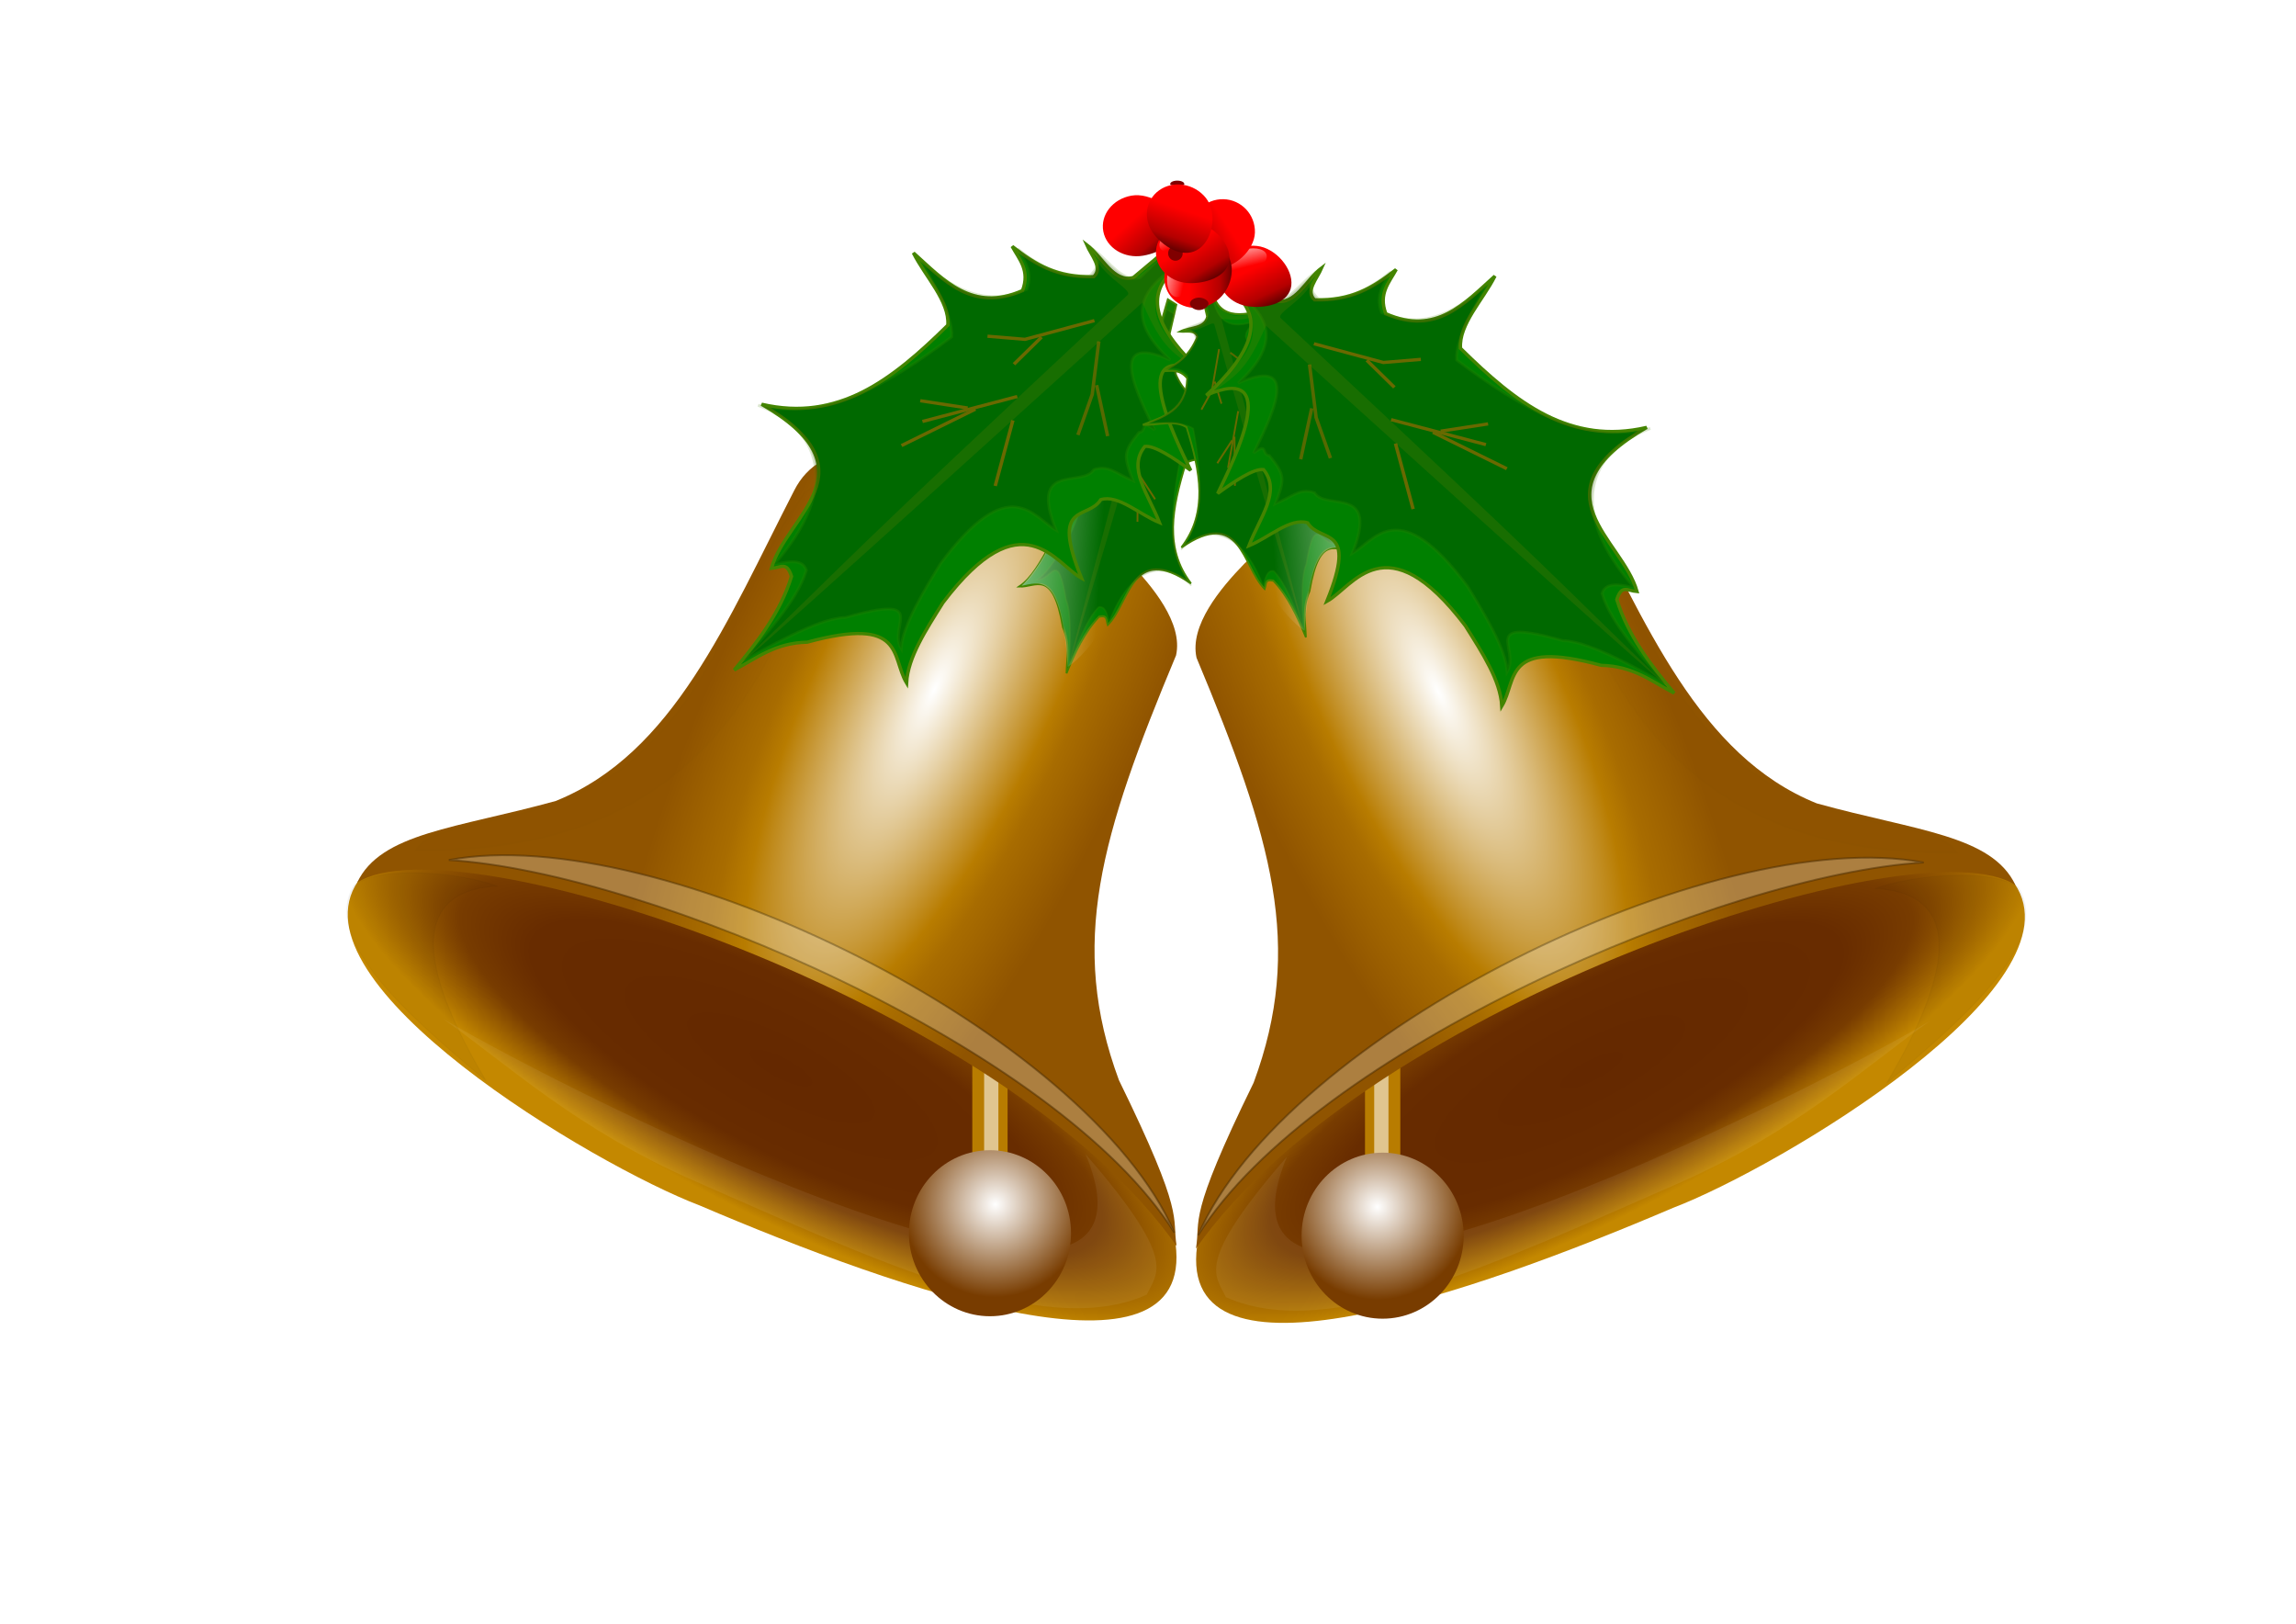
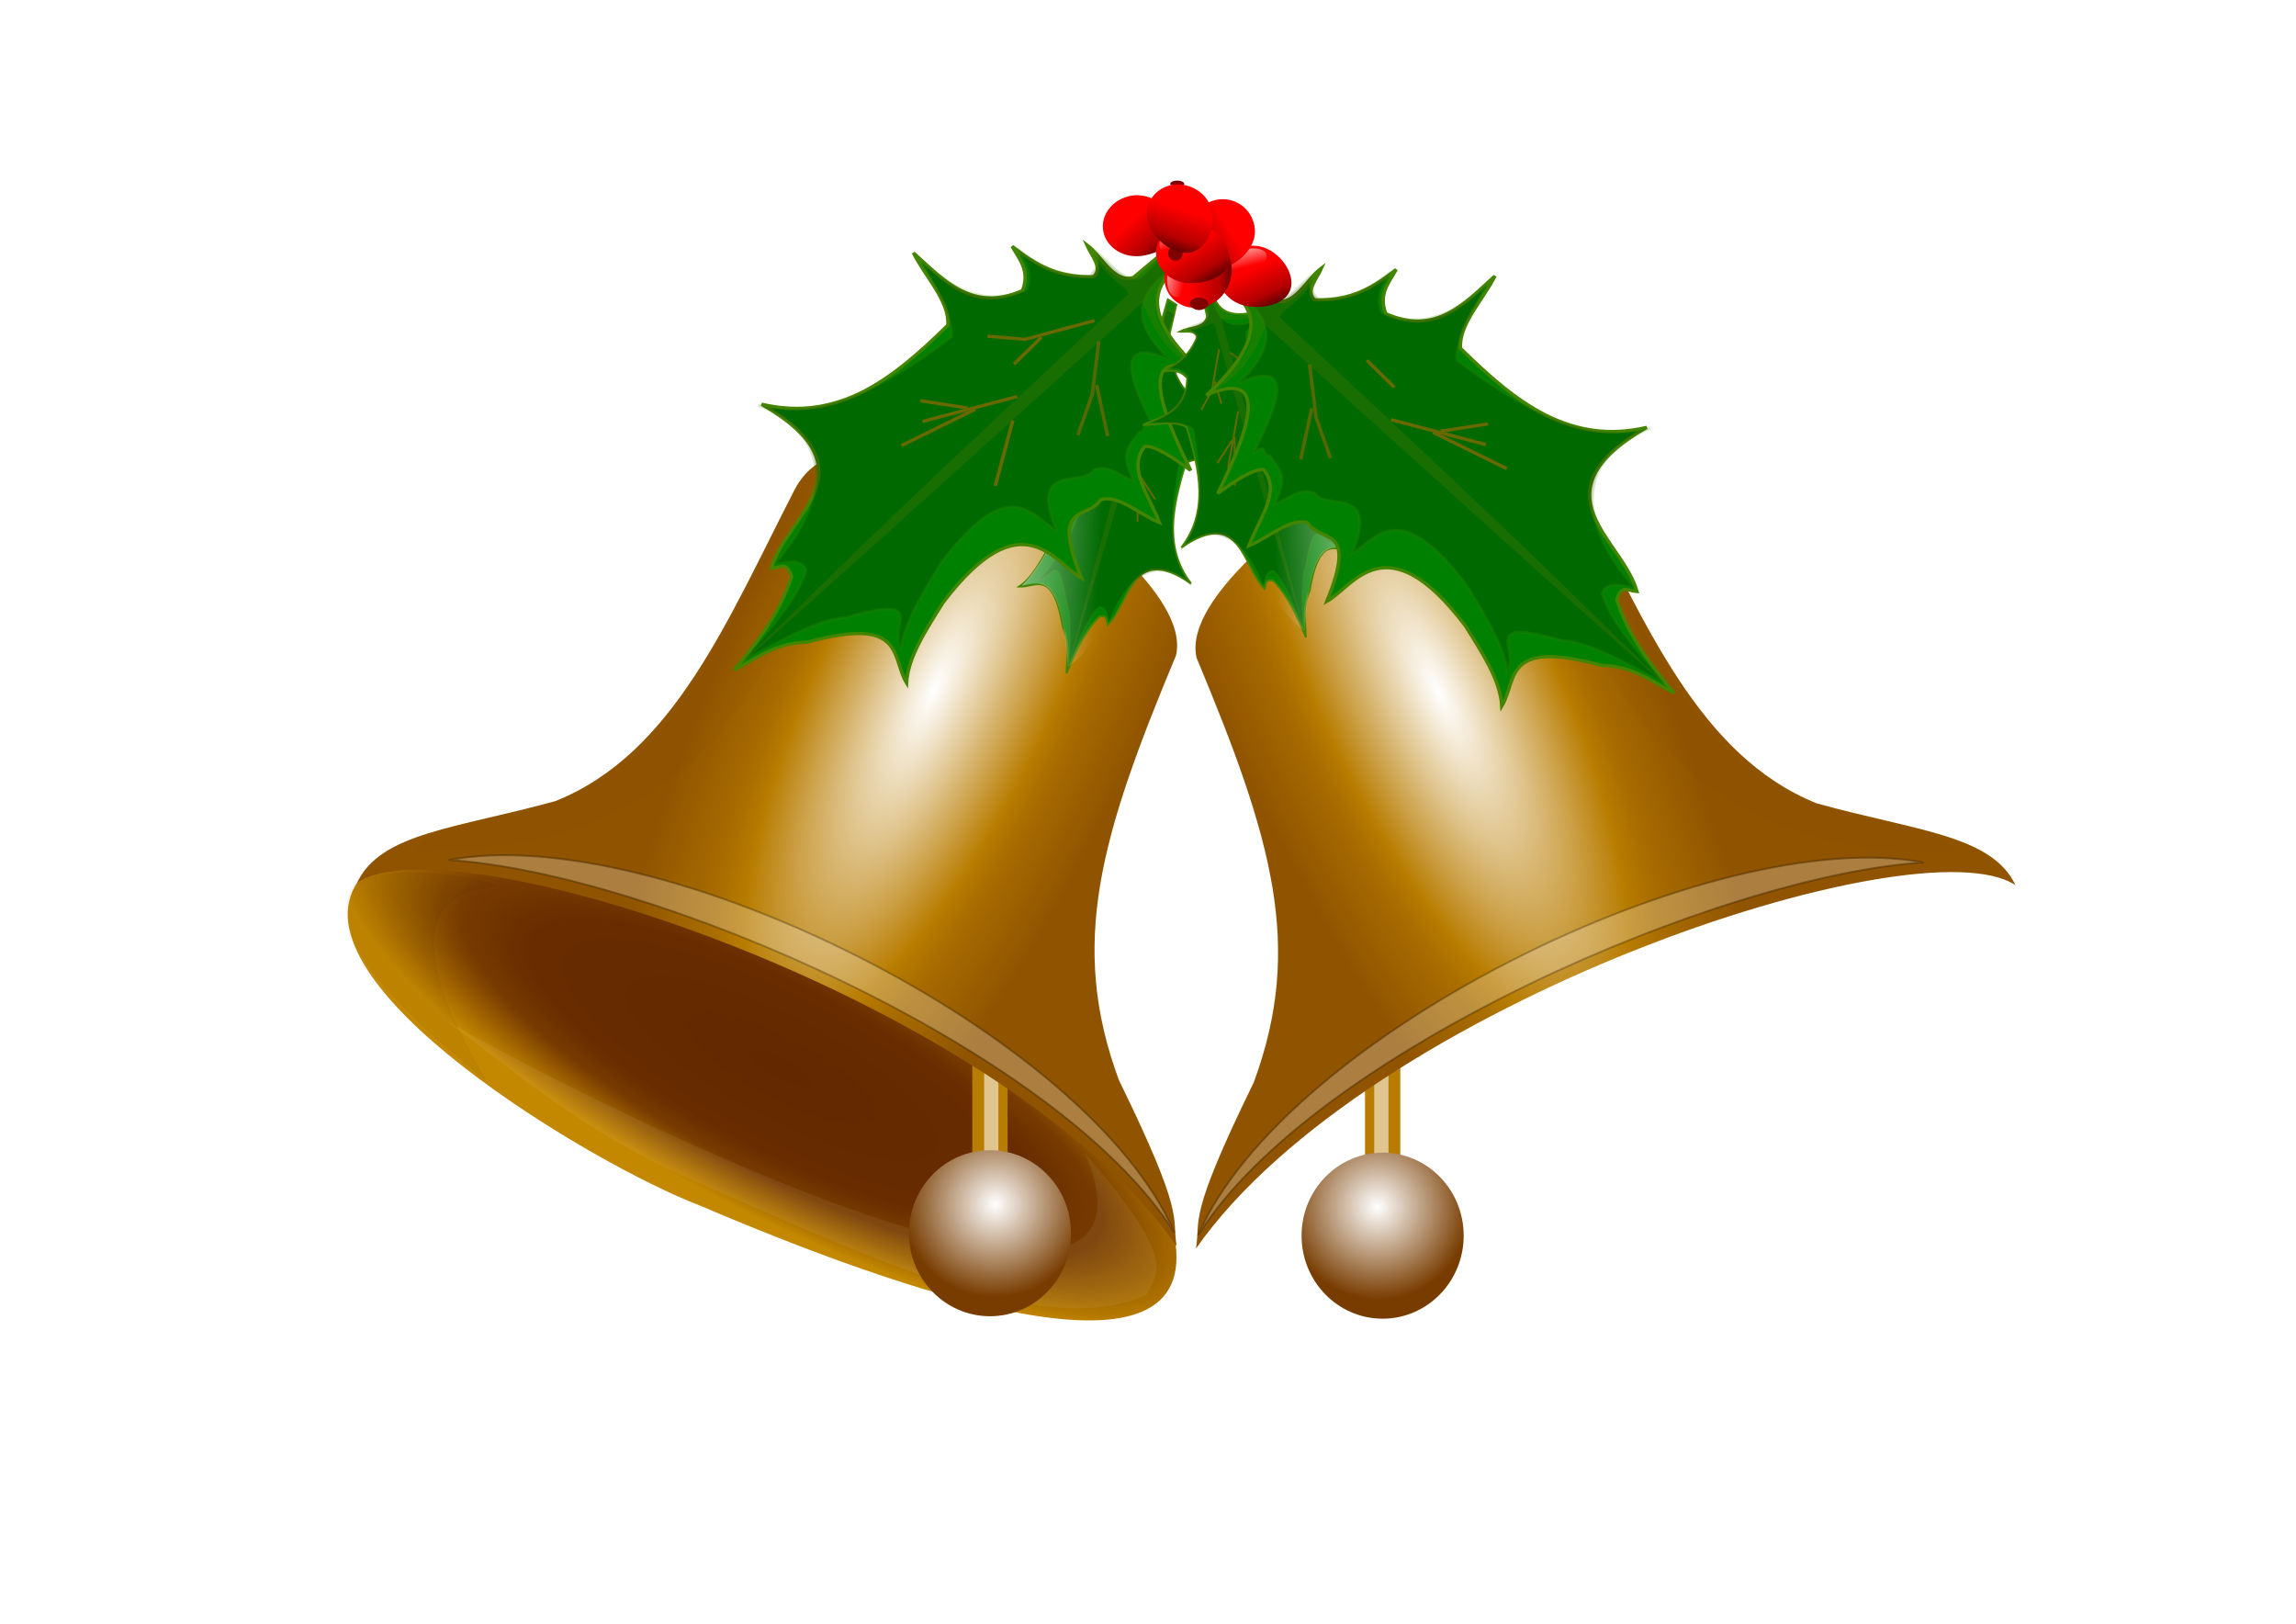
<svg xmlns="http://www.w3.org/2000/svg" xmlns:xlink="http://www.w3.org/1999/xlink" id="svg2" viewBox="0 0 1052.4 744.09">
  <defs id="defs4">
    <linearGradient id="linearGradient4047">
      <stop id="stop4049" stop-color="#fff" offset="0" />
      <stop id="stop4051" stop-color="#fff" stop-opacity="0" offset="1" />
    </linearGradient>
    <filter id="filter3971" height="1.062" width="2.987" y="-.031" x="-.993" color-interpolation-filters="sRGB">
      <feGaussianBlur id="feGaussianBlur3973" stdDeviation="4.532" />
    </filter>
    <filter id="filter3989" color-interpolation-filters="sRGB">
      <feGaussianBlur id="feGaussianBlur3991" stdDeviation="3.865" />
    </filter>
    <filter id="filter4023" color-interpolation-filters="sRGB">
      <feGaussianBlur id="feGaussianBlur4025" stdDeviation="7.353" />
    </filter>
    <filter id="filter4055" color-interpolation-filters="sRGB">
      <feGaussianBlur id="feGaussianBlur4057" stdDeviation="5.146" />
    </filter>
    <filter id="filter4145" height="1.218" width="1.107" y="-.109" x="-.054" color-interpolation-filters="sRGB">
      <feGaussianBlur id="feGaussianBlur4147" stdDeviation="8.886" />
    </filter>
    <filter id="filter4280" height="1.201" width="1.298" y="-.1" x="-.149" color-interpolation-filters="sRGB">
      <feGaussianBlur id="feGaussianBlur4282" stdDeviation="8.293" />
    </filter>
    <filter id="filter3852" color-interpolation-filters="sRGB">
      <feGaussianBlur id="feGaussianBlur3854" stdDeviation="0.683" />
    </filter>
    <filter id="filter3885" color-interpolation-filters="sRGB">
      <feGaussianBlur id="feGaussianBlur3887" stdDeviation="1.891" />
    </filter>
    <filter id="filter3926" color-interpolation-filters="sRGB">
      <feGaussianBlur id="feGaussianBlur3928" stdDeviation="0.334" />
    </filter>
    <filter id="filter3938" color-interpolation-filters="sRGB">
      <feGaussianBlur id="feGaussianBlur3940" stdDeviation="0.189" />
    </filter>
    <filter id="filter3942" height="1.058" width="1.283" y="-.029" x="-.142" color-interpolation-filters="sRGB">
      <feGaussianBlur id="feGaussianBlur3944" stdDeviation="0.189" />
    </filter>
    <filter id="filter3958" color-interpolation-filters="sRGB">
      <feGaussianBlur id="feGaussianBlur3960" stdDeviation="0.19" />
    </filter>
    <filter id="filter4092" color-interpolation-filters="sRGB">
      <feGaussianBlur id="feGaussianBlur4094" stdDeviation="0.046" />
    </filter>
    <filter id="filter4106" color-interpolation-filters="sRGB">
      <feGaussianBlur id="feGaussianBlur4108" stdDeviation="0.044" />
    </filter>
    <filter id="filter4154" color-interpolation-filters="sRGB">
      <feGaussianBlur id="feGaussianBlur4156" stdDeviation="0.042" />
    </filter>
    <linearGradient id="linearGradient4612" y2="-536.32" gradientUnits="userSpaceOnUse" x2="1426.4" gradientTransform="matrix(.904 .428 -.428 .904 -31.71 -1013.9)" y1="-440.55" x1="1427.9">
      <stop id="stop3885" stop-color="#a86c00" offset="0" />
      <stop id="stop3895" stop-color="#9c6000" offset=".341" />
      <stop id="stop3887" stop-color="#a86c00" stop-opacity="0" offset="1" />
    </linearGradient>
    <radialGradient id="radialGradient4614" gradientUnits="userSpaceOnUse" cy="-180.58" cx="1442" gradientTransform="matrix(.967 .49 -.141 .279 -90.993 -1174.5)" r="247.06">
      <stop id="stop4151" stop-color="#642800" offset="0" />
      <stop id="stop4153" stop-color="#682c00" offset=".564" />
      <stop id="stop4155" stop-color="#783c00" offset=".724" />
      <stop id="stop4157" stop-color="#985c00" offset=".837" />
      <stop id="stop4159" stop-color="#c48800" offset="1" />
    </radialGradient>
    <radialGradient id="radialGradient4616" gradientUnits="userSpaceOnUse" cy="-647.61" cx="1792.9" gradientTransform="matrix(.419 .202 -.628 1.3 254.32 -239.5)" r="243.22">
      <stop id="stop3865" stop-color="#fff" offset="0" />
      <stop id="stop3893" stop-color="#d3ae62" offset=".343" />
      <stop id="stop3881" stop-color="#b87c00" offset=".561" />
      <stop id="stop3879" stop-color="#a86c00" offset=".669" />
      <stop id="stop3863" stop-color="#905400" offset="1" />
    </radialGradient>
    <radialGradient id="radialGradient4618" gradientUnits="userSpaceOnUse" cy="-441.86" cx="1441.5" gradientTransform="matrix(1.11 -.249 .244 1.084 -46.834 392.06)" r="44.333">
      <stop id="stop3947" stop-color="#fff" offset="0" />
      <stop id="stop3949" stop-color="#783c00" offset="1" />
    </radialGradient>
    <linearGradient id="linearGradient4632" y2="-1232.6" xlink:href="#linearGradient4047" gradientUnits="userSpaceOnUse" x2="356.07" gradientTransform="translate(-21.804 20.842)" y1="-1153.4" x1="404.15" />
    <linearGradient id="linearGradient4640" y2="-1300.5" gradientUnits="userSpaceOnUse" y1="-1311.3" x2="440.35" x1="432.67">
      <stop id="stop4019" stop-color="#f00" offset="0" />
      <stop id="stop4025" stop-color="#b40000" offset=".52" />
      <stop id="stop4021" stop-color="#060000" offset="1" />
    </linearGradient>
    <linearGradient id="linearGradient4642" y2="-1312.1" xlink:href="#linearGradient4047" gradientUnits="userSpaceOnUse" x2="432.14" gradientTransform="matrix(1.149 0 0 1.021 -63.327 27.52)" y1="-1320.5" x1="428.43" />
  </defs>
  <g id="layer1" transform="translate(0 -308.27)">
    <g id="g4493" transform="matrix(.517 0 0 .48 -109.04 709.81)">
      <g id="g4161" transform="matrix(1.63 0 0 1.798 -1262.7 1115)">
        <g id="g4202">
          <g id="g4284">
            <path id="path3843" d="m1478.6-867.11c-27.47-12.08-51.526 24.495-63.859 27.101l80.211 38.129c-2.13-9.002 10.736-50.018-15.025-64.601-0.438-0.216-0.891-0.437-1.327-0.629zm-6.344 9.443c7.579 3.593 10.899 12.464 7.418 19.806-3.48 7.341-12.45 10.387-20.029 6.794-7.578-3.593-10.899-12.464-7.418-19.806 3.48-7.341 12.45-10.387 20.028-6.794z" stroke-opacity="0" fill="url(#linearGradient4612)" />
            <path id="path3841" d="m1098.8-617.47c-38.073 54.2 128.18 150.73 185.77 172.17 109.47 45.626 269.8 100.37 258.86 20.19-47.177-72.711-182.08-138.24-219.09-150.42-46.056-22.033-182.61-71.163-225.53-41.934z" stroke-opacity="0" fill="url(#radialGradient4614)" />
            <path id="rect3930" d="m1432.9-812.14h19.197v351.6h-19.197z" stroke-opacity="0" fill="#b87c00" />
            <path id="path3953" opacity=".75" d="m1438.4-810.14h10.949v351.6h-10.949z" transform="matrix(.708 0 0 1 420.95 0)" filter="url(#filter3971)" fill="#fff" />
            <path id="path3836" d="m1098.3-616.67c12.837-26.605 54.069-28.806 108.03-43.405 64.052-25.139 93.272-95.661 129.66-164.79 14.897-28.921 52.956-23.619 85.557-14.069 33.115 8.682 65.527 22.872 96.1 51.475 13.291 13.338 29.965 33.021 26.084 50.06-41.185 96.219-58.47 153.29-31.071 225.59 36.462 72.681 28.686 72.159 31.391 88.099-93.562-130.21-392.77-227.21-445.75-192.96z" stroke-opacity="0" fill="url(#radialGradient4616)" />
            <path id="path4001" opacity=".25" d="m1158.3-613.26c-151.84 41.025 199.22 181.36 276.95 206.52-43.024-10.396-96.006-16.119-160.08-45.784-93.546-43.311-189.49-83.376-202.24-138.85 6.992-11.817 5.684-23.141 85.37-21.884z" transform="matrix(-.613 -.717 -.871 .613 1670.4 733.88)" filter="url(#filter4023)" fill="#fff" />
            <path id="path3942" d="m1486.6-430.54c0 24.346-19.737 44.083-44.083 44.083s-44.083-19.737-44.083-44.083 19.737-44.083 44.083-44.083 44.083 19.737 44.083 44.083z" stroke-opacity="0" fill="url(#radialGradient4618)" />
            <path id="path3975" opacity="0" filter="url(#filter3989)" stroke-width="1px" d="m1286.2-735.28c-3.805 87.295 204.77 40.885 212.57 168.82 0.019-86.741 27.732-120.43 45.637-175.24-67.032-101.1-147.16-20.409-208.86-81.878-15.571 31.187-32.383 59.893-49.346 88.296z" />
            <path id="path4027" opacity=".091" d="m1411.2-839.61c-58.414-8.334-63.547 65.244-86.947 100.48-54.166 99.172-142.95 111.6-211.57 111.49 11.433-19.3 74.379-11.53 126.07-49.015 56.354-45.471 61.245-94.436 106.61-157 11.166-9.132 38.87-14.186 65.842-5.954z" transform="matrix(.908 0 0 .921 119.88 -55.771)" filter="url(#filter4055)" stroke="#000" stroke-width="1.043px" />
            <path id="path4059" opacity=".5" d="m1148.2-628.7c114.13-21.072 347.87 91.79 394.64 197.9-62.804-97.945-286.17-191.6-394.64-197.9z" filter="url(#filter4145)" stroke="#000" stroke-width="1px" fill="#fff" />
            <path id="path4214" opacity=".19" d="m1237.5-411.43c-65.137 3.527-81.244 57.141-10.18 185.63-68.423-61.755-146.79-134.83-116.6-186.73 23.232-18.459 92.721-12.317 126.78 1.098z" transform="matrix(.613 0 0 .556 415.94 -386.1)" filter="url(#filter4280)" stroke="#000" stroke-width="1px" />
          </g>
          <g id="g4297" transform="matrix(-1 0 0 1 3098.6 1.301)">
            <path id="path4299" d="m1478.6-867.11c-27.47-12.08-51.526 24.495-63.859 27.101l80.211 38.129c-2.13-9.002 10.736-50.018-15.025-64.601-0.438-0.216-0.891-0.437-1.327-0.629zm-6.344 9.443c7.579 3.593 10.899 12.464 7.418 19.806-3.48 7.341-12.45 10.387-20.029 6.794-7.578-3.593-10.899-12.464-7.418-19.806 3.48-7.341 12.45-10.387 20.028-6.794z" stroke-opacity="0" fill="url(#linearGradient4612)" />
-             <path id="path4301" d="m1098.8-617.47c-38.073 54.2 128.18 150.73 185.77 172.17 109.47 45.626 269.8 100.37 258.86 20.19-47.177-72.711-182.08-138.24-219.09-150.42-46.056-22.033-182.61-71.163-225.53-41.934z" stroke-opacity="0" fill="url(#radialGradient4614)" />
            <path id="path4303" d="m1432.9-812.14h19.197v351.6h-19.197z" stroke-opacity="0" fill="#b87c00" />
            <path id="path4305" opacity=".75" d="m1438.4-810.14h10.949v351.6h-10.949z" transform="matrix(.708 0 0 1 420.95 0)" filter="url(#filter3971)" fill="#fff" />
            <path id="path4307" d="m1098.3-616.67c12.837-26.605 54.069-28.806 108.03-43.405 64.052-25.139 93.272-95.661 129.66-164.79 14.897-28.921 52.956-23.619 85.557-14.069 33.115 8.682 65.527 22.872 96.1 51.475 13.291 13.338 29.965 33.021 26.084 50.06-41.185 96.219-58.47 153.29-31.071 225.59 36.462 72.681 28.686 72.159 31.391 88.099-93.562-130.21-392.77-227.21-445.75-192.96z" stroke-opacity="0" fill="url(#radialGradient4616)" />
            <path id="path4309" opacity=".25" d="m1158.3-613.26c-151.84 41.025 199.22 181.36 276.95 206.52-43.024-10.396-96.006-16.119-160.08-45.784-93.546-43.311-189.49-83.376-202.24-138.85 6.992-11.817 5.684-23.141 85.37-21.884z" transform="matrix(-.613 -.717 -.871 .613 1670.4 733.88)" filter="url(#filter4023)" fill="#fff" />
            <path id="path4311" d="m1486.6-430.54c0 24.346-19.737 44.083-44.083 44.083s-44.083-19.737-44.083-44.083 19.737-44.083 44.083-44.083 44.083 19.737 44.083 44.083z" stroke-opacity="0" fill="url(#radialGradient4618)" />
            <path id="path4313" opacity="0" filter="url(#filter3989)" stroke-width="1px" d="m1286.2-735.28c-3.805 87.295 204.77 40.885 212.57 168.82 0.019-86.741 27.732-120.43 45.637-175.24-67.032-101.1-147.16-20.409-208.86-81.878-15.571 31.187-32.383 59.893-49.346 88.296z" />
            <path id="path4315" opacity=".091" d="m1411.2-839.61c-58.414-8.334-63.547 65.244-86.947 100.48-54.166 99.172-142.95 111.6-211.57 111.49 11.433-19.3 74.379-11.53 126.07-49.015 56.354-45.471 61.245-94.436 106.61-157 11.166-9.132 38.87-14.186 65.842-5.954z" transform="matrix(.908 0 0 .921 119.88 -55.771)" filter="url(#filter4055)" stroke="#000" stroke-width="1.043px" />
            <path id="path4317" opacity=".5" d="m1148.2-628.7c114.13-21.072 347.87 91.79 394.64 197.9-62.804-97.945-286.17-191.6-394.64-197.9z" filter="url(#filter4145)" stroke="#000" stroke-width="1px" fill="#fff" />
-             <path id="path4319" opacity=".19" d="m1237.5-411.43c-65.137 3.527-81.244 57.141-10.18 185.63-68.423-61.755-146.79-134.83-116.6-186.73 23.232-18.459 92.721-12.317 126.78 1.098z" transform="matrix(.613 0 0 .556 415.94 -386.1)" filter="url(#filter4280)" stroke="#000" stroke-width="1px" />
          </g>
        </g>
      </g>
      <g id="g4369" transform="matrix(3.048 0 0 3.097 .537 3409.2)">
        <g id="g4187" transform="matrix(-.237 -.556 -.465 .284 -94.254 -680.88)">
          <path id="path4189" d="m410.11-1296-18.143 16.127c-5.823 1.79-9.127-6.5-13.608-10.08 1.398 3.405 4.8 7.144 2.053 9.858-10.647 0.303-16.838-3.64-23.724-9.354 2.069 4.005 5.238 7.461 3.024 13.608-14.669 6.86-22.903-3.171-31.751-11.592 3.502 7.425 10.545 14.849 10.018 22.274-16.294 17.013-31.891 29.859-54.184 24.376 33.198 20.392 7.124 34.317 2.839 50.62 2.881-0.257 4.412-2.292 5.863 2.458-3.201 11.03-9.756 20.047-16.668 28.85 6.663-3.698 11.892-8.348 21.229-8.568 28.541-8.235 24.384 4.511 28.887 12.538 0.432-7.901 5.601-16.259 10.584-24.695 23.158-32.373 32.767-11.906 40.319-7.56-9.169-23.909 1.871-17.802 5.605-24.228 5.018-1.673 11.37 4.653 17.074 7.093-3.219-8.826-9.438-16.777-4.253-23.503 2.839-0.37 8.4 3.574 13.325 7.375-4.783-10.456-18.985-40.578 3.307-30.276-12.908-12.568-17.985-23.913-6.835-32.722l9.576-9.576z" stroke="#438400" stroke-width="1px" fill="#008000" />
          <g id="g4191" stroke="#808000" stroke-width="1px" transform="translate(-21.804 20.842)" fill="none">
            <path id="path4193" opacity=".9" filter="url(#filter3938)" d="m403.69-1281-1.924 16.353-4.168 12.505" />
            <path id="path4195" opacity=".9" filter="url(#filter3942)" d="m403.05-1267.5 3.206 15.712" />
          </g>
          <g id="g4197" stroke="#808000" stroke-width="1px" transform="translate(-21.804 20.842)" fill="#808000">
            <path id="path4199" d="m379.96-1264-27.576 7.696" />
            <path id="path4201" d="m367.78-1260.1-21.483 11.223" />
            <path id="path4203" d="m351.75-1262.7 13.788 2.244" />
          </g>
          <g id="g4205" transform="translate(-21.804 20.842)" filter="url(#filter3926)" stroke="#808000" stroke-width="1px" fill="none">
            <path id="path4207" d="m402.41-1287.4-20.201 5.772-10.902-0.962" />
            <path id="path4209" d="m387.02-1282.3-8.016 8.337" />
          </g>
          <path id="path4211" d="m356.88-1235.8-5.13 20.201" filter="url(#filter3958)" stroke="#808000" stroke-width="1px" fill="none" />
          <path id="path4213" opacity=".42" d="m406.52-1292.9-12.633 13.099c-5.084 1.596-8.929-4.835-12.841-8.027 1.22 3.037 0.663 5.088-1.735 7.509-9.295 0.27-15.02-3.245-21.032-8.342 1.806 3.572 4.572 6.974 2.64 12.455-12.806 6.118-22.88-1.225-30.604-8.734 3.057 6.621 9.205 16.769 8.746 23.39-19.035 15.172-36.818 25.986-56.281 21.096 18.401 7.282 24.176 25.472 4.723 48.988 2.515-0.229 8.021-2.364 9.287 1.872-2.795 9.836-12.365 20.122-18.399 27.972 5.817-3.298 21.604-13.216 29.755-13.412 24.917-7.343 12.31 2.419 16.24 9.578 0.377-7.046 7.134-18.667 11.484-26.191 20.217-28.869 27.003-14.145 33.595-10.269-8.005-21.322 7.726-12.989 10.986-18.72 4.381-1.492 6.399 1.263 11.378 3.439-2.81-7.871-2.788-8.869 1.738-14.867 2.478-0.33 0.279-4.188 4.578-0.798-4.176-9.324-14.97-30.735 4.49-21.548-11.269-11.208-10.25-19.401-0.516-27.257l8.36-8.539z" filter="url(#filter3885)" stroke="#438400" stroke-width=".882px" />
          <path id="path4215" opacity=".45" filter="url(#filter3852)" d="m277.02-1160.2c1.696-0.566 117.54-111.94 117.54-111.94 5.946 14.884 9.323 15.466 15.947 21.032-3.938-7.508-17.844-14.001-9.612-28.047l13.513-13.685-5.031-2.714c-19.816 20.815-19.929 19.56-29.4 7.242 1.717 7.749 12.303 12.307 10.173 13.964-88.162 87.258-75.53 75.887-113.13 114.15z" fill="#778008" />
          <path id="path4217" d="m376.76-1186.7c-4.242-6.296-4.072-18.15-2.441-19.656 2.958-2.729 6.579-4.459 9.783-5.478 6.528-2.076 14.15 11.957 15.19 8.718-3.249-10.953-7.672-17.387-4.602-26.507 15.898-47.231-15.936-18.978-17.486-16.801-53.414-11.087-97.356 57.69-98.888 85.567 44.952-19.179 44.31-4.007 47.43 4.677 2.215-10.871 18.243-42.528 35.823-41.702 8.664 3.462 10.366 6.655 15.19 11.182z" fill="url(#linearGradient4632)" />
        </g>
        <g id="g3998" transform="translate(6.754 -5.523)">
          <path id="path3071" d="m410.11-1296-18.143 16.127c-5.823 1.79-9.127-6.5-13.608-10.08 1.398 3.405 4.8 7.144 2.053 9.858-10.647 0.303-16.838-3.64-23.724-9.354 2.069 4.005 5.238 7.461 3.024 13.608-14.669 6.86-22.903-3.171-31.751-11.592 3.502 7.425 10.545 14.849 10.018 22.274-16.294 17.013-31.891 29.859-54.184 24.376 33.198 20.392 7.124 34.317 2.839 50.62 2.881-0.257 4.412-2.292 5.863 2.458-3.201 11.03-9.756 20.047-16.668 28.85 6.663-3.698 11.892-8.348 21.229-8.568 28.541-8.235 24.384 4.511 28.887 12.538 0.432-7.901 5.601-16.259 10.584-24.695 23.158-32.373 32.767-11.906 40.319-7.56-9.169-23.909 1.871-17.802 5.605-24.228 5.018-1.673 11.37 4.653 17.074 7.093-3.219-8.826-9.438-16.777-4.253-23.503 2.839-0.37 8.4 3.574 13.325 7.375-4.783-10.456-18.985-40.578 3.307-30.276-12.908-12.568-17.985-23.913-6.835-32.722l9.576-9.576z" stroke="#438400" stroke-width="1px" fill="#008000" />
          <g id="g3946" stroke="#808000" stroke-width="1px" transform="translate(-21.804 20.842)" fill="none">
            <path id="path3889" opacity=".9" filter="url(#filter3938)" d="m403.69-1281-1.924 16.353-4.168 12.505" />
            <path id="path3895" opacity=".9" filter="url(#filter3942)" d="m403.05-1267.5 3.206 15.712" />
          </g>
          <g id="g3905" stroke="#808000" stroke-width="1px" transform="translate(-21.804 20.842)" fill="#808000">
            <path id="path3899" d="m379.96-1264-27.576 7.696" />
            <path id="path3901" d="m367.78-1260.1-21.483 11.223" />
            <path id="path3903" d="m351.75-1262.7 13.788 2.244" />
          </g>
          <g id="g3910" transform="translate(-21.804 20.842)" filter="url(#filter3926)" stroke="#808000" stroke-width="1px" fill="none">
            <path id="path3891" d="m402.41-1287.4-20.201 5.772-10.902-0.962" />
            <path id="path3893" d="m387.02-1282.3-8.016 8.337" />
          </g>
          <path id="path3897" d="m356.88-1235.8-5.13 20.201" filter="url(#filter3958)" stroke="#808000" stroke-width="1px" fill="none" />
          <path id="path3856" opacity=".42" d="m406.52-1292.9-12.633 13.099c-5.084 1.596-8.929-4.835-12.841-8.027 1.22 3.037 0.663 5.088-1.735 7.509-9.295 0.27-15.02-3.245-21.032-8.342 1.806 3.572 4.572 6.974 2.64 12.455-12.806 6.118-22.88-1.225-30.604-8.734 3.057 6.621 9.205 16.769 8.746 23.39-19.035 15.172-36.818 25.986-56.281 21.096 18.401 7.282 24.176 25.472 4.723 48.988 2.515-0.229 8.021-2.364 9.287 1.872-2.795 9.836-12.365 20.122-18.399 27.972 5.817-3.298 21.604-13.216 29.755-13.412 24.917-7.343 12.31 2.419 16.24 9.578 0.377-7.046 7.134-18.667 11.484-26.191 20.217-28.869 27.003-14.145 33.595-10.269-8.005-21.322 7.726-12.989 10.986-18.72 4.381-1.492 6.399 1.263 11.378 3.439-2.81-7.871-2.788-8.869 1.738-14.867 2.478-0.33 0.279-4.188 4.578-0.798-4.176-9.324-14.97-30.735 4.49-21.548-11.269-11.208-10.25-19.401-0.516-27.257l8.36-8.539z" filter="url(#filter3885)" stroke="#438400" stroke-width=".882px" />
          <path id="path3842" opacity=".45" filter="url(#filter3852)" d="m277.02-1160.2c1.696-0.566 117.54-111.94 117.54-111.94 5.946 14.884 9.323 15.466 15.947 21.032-3.938-7.508-17.844-14.001-9.612-28.047l13.513-13.685-5.031-2.714c-19.816 20.815-19.929 19.56-29.4 7.242 1.717 7.749 12.303 12.307 10.173 13.964-88.162 87.258-75.53 75.887-113.13 114.15z" fill="#778008" />
          <path id="path3858" d="m376.76-1186.7c-4.242-6.296-4.072-18.15-2.441-19.656 2.958-2.729 6.579-4.459 9.783-5.478 6.528-2.076 14.15 11.957 15.19 8.718-3.249-10.953-7.672-17.387-4.602-26.507 15.898-47.231-15.936-18.978-17.486-16.801-53.414-11.087-97.356 57.69-98.888 85.567 44.952-19.179 44.31-4.007 47.43 4.677 2.215-10.871 18.243-42.528 35.823-41.702 8.664 3.462 10.366 6.655 15.19 11.182z" fill="url(#linearGradient4632)" />
        </g>
        <g id="g4255" transform="matrix(.237 -.556 .465 .284 922.36 -691.98)">
          <path id="path4257" d="m410.11-1296-18.143 16.127c-5.823 1.79-9.127-6.5-13.608-10.08 1.398 3.405 4.8 7.144 2.053 9.858-10.647 0.303-16.838-3.64-23.724-9.354 2.069 4.005 5.238 7.461 3.024 13.608-14.669 6.86-22.903-3.171-31.751-11.592 3.502 7.425 10.545 14.849 10.018 22.274-16.294 17.013-31.891 29.859-54.184 24.376 33.198 20.392 7.124 34.317 2.839 50.62 2.881-0.257 4.412-2.292 5.863 2.458-3.201 11.03-9.756 20.047-16.668 28.85 6.663-3.698 11.892-8.348 21.229-8.568 28.541-8.235 24.384 4.511 28.887 12.538 0.432-7.901 5.601-16.259 10.584-24.695 23.158-32.373 32.767-11.906 40.319-7.56-9.169-23.909 1.871-17.802 5.605-24.228 5.018-1.673 11.37 4.653 17.074 7.093-3.219-8.826-9.438-16.777-4.253-23.503 2.839-0.37 8.4 3.574 13.325 7.375-4.783-10.456-18.985-40.578 3.307-30.276-12.908-12.568-17.985-23.913-6.835-32.722l9.576-9.576z" stroke="#438400" stroke-width="1px" fill="#008000" />
          <g id="g4259" stroke="#808000" stroke-width="1px" transform="translate(-21.804 20.842)" fill="none">
            <path id="path4261" opacity=".9" filter="url(#filter3938)" d="m403.69-1281-1.924 16.353-4.168 12.505" />
            <path id="path4263" opacity=".9" filter="url(#filter3942)" d="m403.05-1267.5 3.206 15.712" />
          </g>
          <g id="g4265" stroke="#808000" stroke-width="1px" transform="translate(-21.804 20.842)" fill="#808000">
            <path id="path4267" d="m379.96-1264-27.576 7.696" />
            <path id="path4269" d="m367.78-1260.1-21.483 11.223" />
            <path id="path4271" d="m351.75-1262.7 13.788 2.244" />
          </g>
          <g id="g4273" transform="translate(-21.804 20.842)" filter="url(#filter3926)" stroke="#808000" stroke-width="1px" fill="none">
            <path id="path4275" d="m402.41-1287.4-20.201 5.772-10.902-0.962" />
            <path id="path4277" d="m387.02-1282.3-8.016 8.337" />
          </g>
          <path id="path4279" d="m356.88-1235.8-5.13 20.201" filter="url(#filter3958)" stroke="#808000" stroke-width="1px" fill="none" />
          <path id="path4281" opacity=".42" d="m406.52-1292.9-12.633 13.099c-5.084 1.596-8.929-4.835-12.841-8.027 1.22 3.037 0.663 5.088-1.735 7.509-9.295 0.27-15.02-3.245-21.032-8.342 1.806 3.572 4.572 6.974 2.64 12.455-12.806 6.118-22.88-1.225-30.604-8.734 3.057 6.621 9.205 16.769 8.746 23.39-19.035 15.172-36.818 25.986-56.281 21.096 18.401 7.282 24.176 25.472 4.723 48.988 2.515-0.229 8.021-2.364 9.287 1.872-2.795 9.836-12.365 20.122-18.399 27.972 5.817-3.298 21.604-13.216 29.755-13.412 24.917-7.343 12.31 2.419 16.24 9.578 0.377-7.046 7.134-18.667 11.484-26.191 20.217-28.869 27.003-14.145 33.595-10.269-8.005-21.322 7.726-12.989 10.986-18.72 4.381-1.492 6.399 1.263 11.378 3.439-2.81-7.871-2.788-8.869 1.738-14.867 2.478-0.33 0.279-4.188 4.578-0.798-4.176-9.324-14.97-30.735 4.49-21.548-11.269-11.208-10.25-19.401-0.516-27.257l8.36-8.539z" filter="url(#filter3885)" stroke="#438400" stroke-width=".882px" />
          <path id="path4283" opacity=".45" filter="url(#filter3852)" d="m277.02-1160.2c1.696-0.566 117.54-111.94 117.54-111.94 5.946 14.884 9.323 15.466 15.947 21.032-3.938-7.508-17.844-14.001-9.612-28.047l13.513-13.685-5.031-2.714c-19.816 20.815-19.929 19.56-29.4 7.242 1.717 7.749 12.303 12.307 10.173 13.964-88.162 87.258-75.53 75.887-113.13 114.15z" fill="#778008" />
          <path id="path4285" d="m376.76-1186.7c-4.242-6.296-4.072-18.15-2.441-19.656 2.958-2.729 6.579-4.459 9.783-5.478 6.528-2.076 14.15 11.957 15.19 8.718-3.249-10.953-7.672-17.387-4.602-26.507 15.898-47.231-15.936-18.978-17.486-16.801-53.414-11.087-97.356 57.69-98.888 85.567 44.952-19.179 44.31-4.007 47.43 4.677 2.215-10.871 18.243-42.528 35.823-41.702 8.664 3.462 10.366 6.655 15.19 11.182z" fill="url(#linearGradient4632)" />
        </g>
        <g id="g4221" transform="matrix(-1 0 0 1 831.81 1.614)">
          <path id="path4223" d="m410.11-1296-18.143 16.127c-5.823 1.79-9.127-6.5-13.608-10.08 1.398 3.405 4.8 7.144 2.053 9.858-10.647 0.303-16.838-3.64-23.724-9.354 2.069 4.005 5.238 7.461 3.024 13.608-14.669 6.86-22.903-3.171-31.751-11.592 3.502 7.425 10.545 14.849 10.018 22.274-16.294 17.013-31.891 29.859-54.184 24.376 33.198 20.392 7.124 34.317 2.839 50.62 2.881-0.257 4.412-2.292 5.863 2.458-3.201 11.03-9.756 20.047-16.668 28.85 6.663-3.698 11.892-8.348 21.229-8.568 28.541-8.235 24.384 4.511 28.887 12.538 0.432-7.901 5.601-16.259 10.584-24.695 23.158-32.373 32.767-11.906 40.319-7.56-9.169-23.909 1.871-17.802 5.605-24.228 5.018-1.673 11.37 4.653 17.074 7.093-3.219-8.826-9.438-16.777-4.253-23.503 2.839-0.37 8.4 3.574 13.325 7.375-4.783-10.456-18.985-40.578 3.307-30.276-12.908-12.568-17.985-23.913-6.835-32.722l9.576-9.576z" stroke="#438400" stroke-width="1px" fill="#008000" />
          <g id="g4225" stroke="#808000" stroke-width="1px" transform="translate(-21.804 20.842)" fill="none">
            <path id="path4227" opacity=".9" filter="url(#filter3938)" d="m403.69-1281-1.924 16.353-4.168 12.505" />
            <path id="path4229" opacity=".9" filter="url(#filter3942)" d="m403.05-1267.5 3.206 15.712" />
          </g>
          <g id="g4231" stroke="#808000" stroke-width="1px" transform="translate(-21.804 20.842)" fill="#808000">
            <path id="path4233" d="m379.96-1264-27.576 7.696" />
            <path id="path4235" d="m367.78-1260.1-21.483 11.223" />
            <path id="path4237" d="m351.75-1262.7 13.788 2.244" />
          </g>
          <g id="g4239" transform="translate(-21.804 20.842)" filter="url(#filter3926)" stroke="#808000" stroke-width="1px" fill="none">
-             <path id="path4241" d="m402.41-1287.4-20.201 5.772-10.902-0.962" />
            <path id="path4243" d="m387.02-1282.3-8.016 8.337" />
          </g>
-           <path id="path4245" d="m356.88-1235.8-5.13 20.201" filter="url(#filter3958)" stroke="#808000" stroke-width="1px" fill="none" />
          <path id="path4247" opacity=".42" d="m406.52-1292.9-12.633 13.099c-5.084 1.596-8.929-4.835-12.841-8.027 1.22 3.037 0.663 5.088-1.735 7.509-9.295 0.27-15.02-3.245-21.032-8.342 1.806 3.572 4.572 6.974 2.64 12.455-12.806 6.118-22.88-1.225-30.604-8.734 3.057 6.621 9.205 16.769 8.746 23.39-19.035 15.172-36.818 25.986-56.281 21.096 18.401 7.282 24.176 25.472 4.723 48.988 2.515-0.229 8.021-2.364 9.287 1.872-2.795 9.836-12.365 20.122-18.399 27.972 5.817-3.298 21.604-13.216 29.755-13.412 24.917-7.343 12.31 2.419 16.24 9.578 0.377-7.046 7.134-18.667 11.484-26.191 20.217-28.869 27.003-14.145 33.595-10.269-8.005-21.322 7.726-12.989 10.986-18.72 4.381-1.492 6.399 1.263 11.378 3.439-2.81-7.871-2.788-8.869 1.738-14.867 2.478-0.33 0.279-4.188 4.578-0.798-4.176-9.324-14.97-30.735 4.49-21.548-11.269-11.208-10.25-19.401-0.516-27.257l8.36-8.539z" filter="url(#filter3885)" stroke="#438400" stroke-width=".882px" />
          <path id="path4249" opacity=".45" filter="url(#filter3852)" d="m277.02-1160.2c1.696-0.566 117.54-111.94 117.54-111.94 5.946 14.884 9.323 15.466 15.947 21.032-3.938-7.508-17.844-14.001-9.612-28.047l13.513-13.685-5.031-2.714c-19.816 20.815-19.929 19.56-29.4 7.242 1.717 7.749 12.303 12.307 10.173 13.964-88.162 87.258-75.53 75.887-113.13 114.15z" fill="#778008" />
          <path id="path4251" d="m376.76-1186.7c-4.242-6.296-4.072-18.15-2.441-19.656 2.958-2.729 6.579-4.459 9.783-5.478 6.528-2.076 14.15 11.957 15.19 8.718-3.249-10.953-7.672-17.387-4.602-26.507 15.898-47.231-15.936-18.978-17.486-16.801-53.414-11.087-97.356 57.69-98.888 85.567 44.952-19.179 44.31-4.007 47.43 4.677 2.215-10.871 18.243-42.528 35.823-41.702 8.664 3.462 10.366 6.655 15.19 11.182z" fill="url(#linearGradient4632)" />
        </g>
        <g id="g4342">
          <g id="g4331" transform="matrix(.993 .115 -.115 .993 -148.25 -35.794)">
            <path id="path4333" d="m442.47-1309c0 4.162-4.244 6.25-8.317 6.25s-7.375-3.374-7.375-7.535 3.302-7.535 7.375-7.535 8.317 4.659 8.317 8.82z" fill="url(#linearGradient4640)" stroke-opacity="0" transform="matrix(1.362 0 0 1.248 -157.01 326.16)" />
            <path id="path4335" d="m437.5-1315.7c0.308 1.995-2.179 4.65-5.554 5.93-3.375 1.28-6.361 0.701-6.669-1.296-0.308-1.995 2.179-4.651 5.554-5.931 3.375-1.28 6.361-0.7 6.669 1.296z" fill="url(#linearGradient4642)" />
          </g>
          <g id="g4065" transform="matrix(-.025 1 -1 -.025 -873.58 -1766.5)">
            <path id="path4067" d="m442.47-1309c0 4.162-4.244 6.25-8.317 6.25s-7.375-3.374-7.375-7.535 3.302-7.535 7.375-7.535 8.317 4.659 8.317 8.82z" fill="url(#linearGradient4640)" stroke-opacity="0" transform="matrix(1.362 0 0 1.248 -157.01 326.16)" />
            <path id="path4069" fill="url(#linearGradient4642)" d="m437.5-1315.7c0.308 1.995-2.179 4.65-5.554 5.93-3.375 1.28-6.361 0.701-6.669-1.296-0.308-1.995 2.179-4.651 5.554-5.931 3.375-1.28 6.361-0.7 6.669 1.296z" />
          </g>
          <g id="g4096" transform="translate(2.379)">
            <g id="g4116" transform="translate(-50.038 42.382)">
              <g id="g4059" transform="matrix(.57 -.822 .822 .57 1293.5 -225.04)">
                <path id="path4061" d="m442.22-1309.9c0 4.162-3.992 7.127-8.065 7.127s-7.375-3.374-7.375-7.535 3.302-7.535 7.375-7.535 8.065 3.782 8.065 7.944z" fill="url(#linearGradient4640)" stroke-opacity="0" transform="matrix(1.362 0 0 1.248 -157.01 326.16)" />
                <path id="path4063" d="m437.5-1315.7c0.308 1.995-2.179 4.65-5.554 5.93-3.375 1.28-6.361 0.701-6.669-1.296-0.308-1.995 2.179-4.651 5.554-5.931 3.375-1.28 6.361-0.7 6.669 1.296z" fill="url(#linearGradient4642)" />
              </g>
              <path id="path4086" filter="url(#filter4092)" d="m468.2-1319.7c0 1.062-1.505 1.99-2.771 1.99-1.266 0-2.634-0.929-2.634-1.99 0-1.062 1.368-1.854 2.634-1.854s2.771 0.792 2.771 1.854z" fill="#800000" />
            </g>
          </g>
          <g id="g4122" transform="matrix(.984 -.179 .179 .984 206.8 64.515)">
            <path id="path4124" d="m442.47-1309c0 4.162-4.244 6.25-8.317 6.25s-7.375-3.374-7.375-7.535 3.302-7.535 7.375-7.535 8.317 4.659 8.317 8.82z" fill="url(#linearGradient4640)" stroke-opacity="0" transform="matrix(1.362 0 0 1.248 -157.01 326.16)" />
            <path id="path4126" d="m437.5-1315.7c0.308 1.995-2.179 4.65-5.554 5.93-3.375 1.28-6.361 0.701-6.669-1.296-0.308-1.995 2.179-4.651 5.554-5.931 3.375-1.28 6.361-0.7 6.669 1.296z" fill="url(#linearGradient4642)" />
          </g>
          <g id="g4110" transform="translate(-44.104 -16.132)">
            <g id="g4055" transform="translate(25.102 32.173)">
              <path id="path4015" d="m442.47-1309c0 4.162-4.244 6.25-8.317 6.25s-7.375-3.374-7.375-7.535 3.302-7.535 7.375-7.535 8.317 4.659 8.317 8.82z" fill="url(#linearGradient4640)" stroke-opacity="0" transform="matrix(1.362 0 0 1.248 -157.01 326.16)" />
              <path id="path4044" d="m437.5-1315.7c0.308 1.995-2.179 4.65-5.554 5.93-3.375 1.28-6.361 0.701-6.669-1.296-0.308-1.995 2.179-4.651 5.554-5.931 3.375-1.28 6.361-0.7 6.669 1.296z" fill="url(#linearGradient4642)" />
            </g>
            <path id="path4083" filter="url(#filter4106)" d="m457.14-1276.7c0 1.269-0.95 2.298-2.121 2.298s-2.121-1.029-2.121-2.298 0.95-2.298 2.121-2.298 2.121 1.029 2.121 2.298z" fill="#800000" />
          </g>
          <path id="path4142" filter="url(#filter4154)" d="m413.5-1314.2c0 0.573-0.769 0.411-1.902 0.411s-2.199 0.163-2.199-0.411c0-0.573 0.918-1.038 2.051-1.038s2.051 0.465 2.051 1.038z" fill="#800000" />
          <g id="g4158" transform="translate(2.379)">
            <g id="g4132" transform="matrix(.605 .796 -.796 .605 -894.9 -857.97)">
              <path id="path4134" d="m442.47-1309c0 4.162-4.244 6.25-8.317 6.25s-7.375-3.374-7.375-7.535 3.302-7.535 7.375-7.535 8.317 4.659 8.317 8.82z" fill="url(#linearGradient4640)" stroke-opacity="0" transform="matrix(1.362 0 0 1.248 -157.01 326.16)" />
              <path id="path4136" d="m437.5-1315.7c0.308 1.995-2.179 4.65-5.554 5.93-3.375 1.28-6.361 0.701-6.669-1.296-0.308-1.995 2.179-4.651 5.554-5.931 3.375-1.28 6.361-0.7 6.669 1.296z" fill="url(#linearGradient4642)" />
            </g>
          </g>
        </g>
      </g>
    </g>
  </g>
</svg>